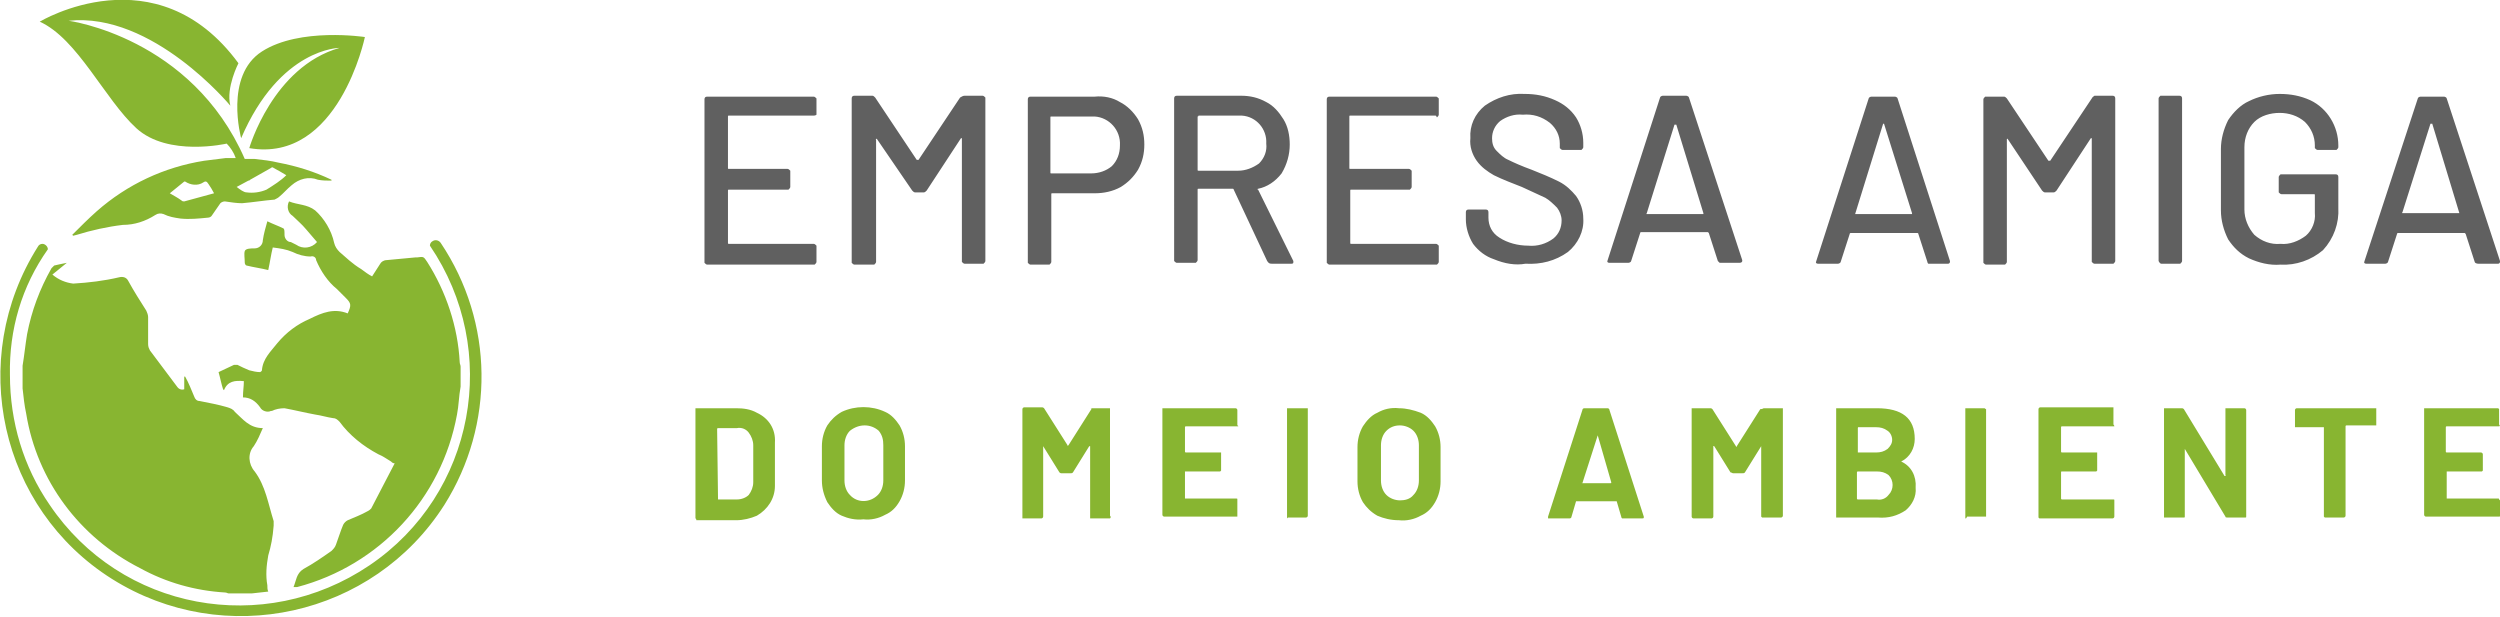
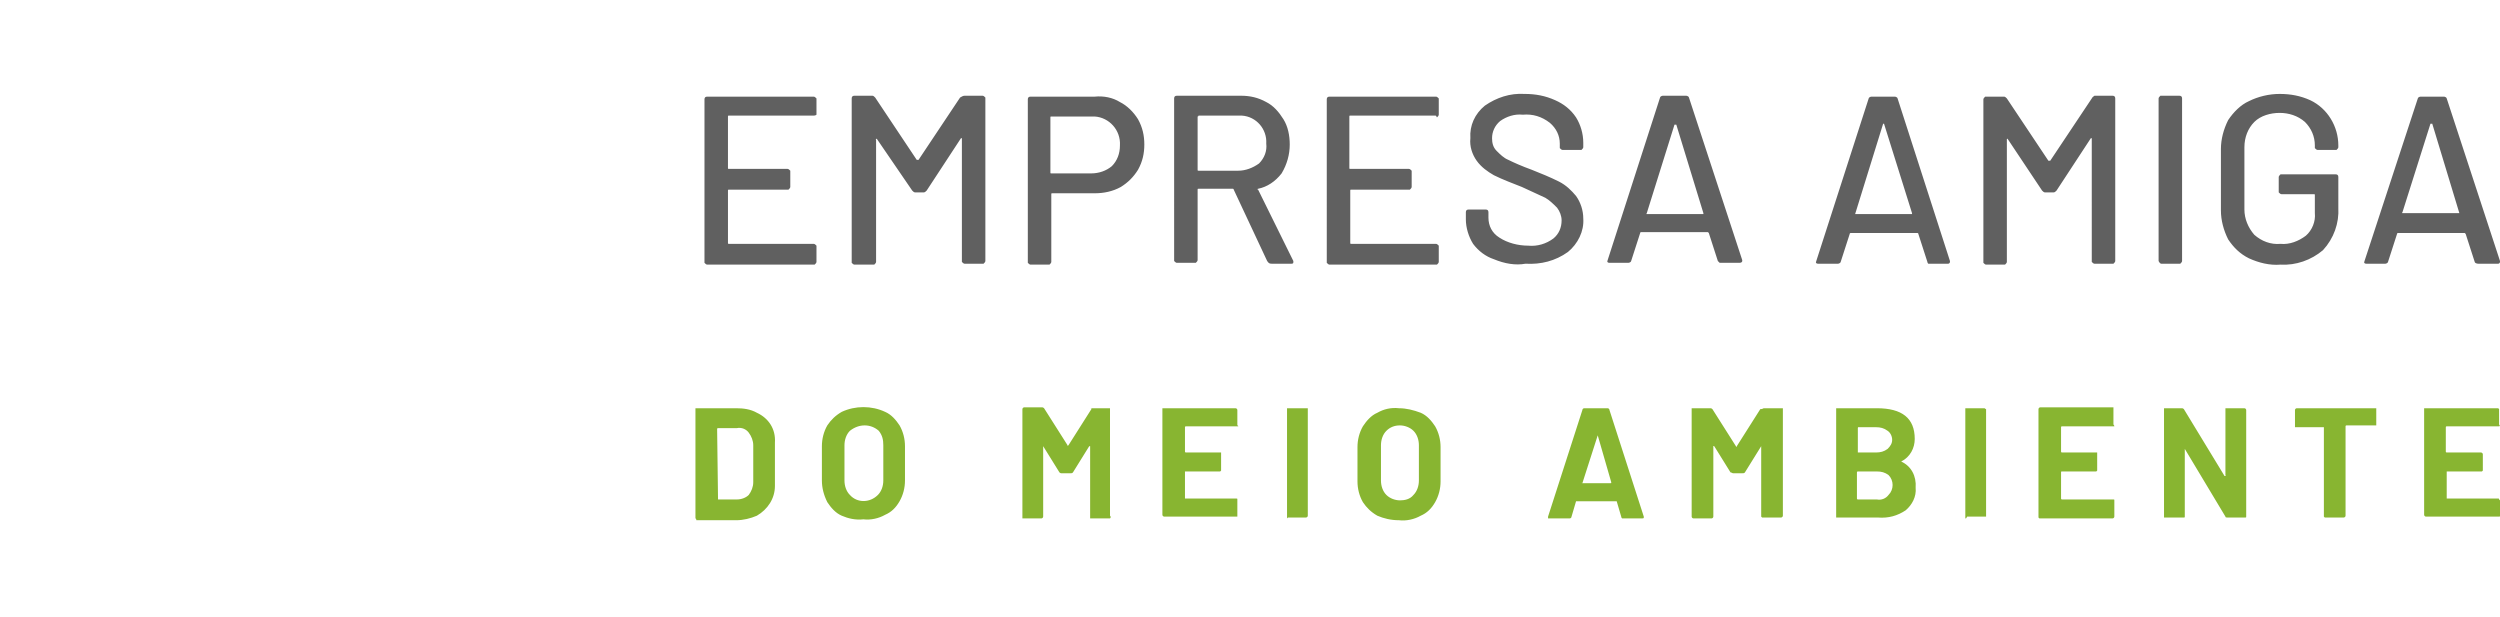
<svg xmlns="http://www.w3.org/2000/svg" version="1.1" id="Camada_1" x="0px" y="0px" viewBox="0 0 276.8 68.3" style="enable-background:new 0 0 276.8 68.3;" xml:space="preserve">
  <style type="text/css">
	.st0{fill:#88B531;}
	.st1{fill:#606060;}
</style>
-   <path class="st0" d="M29.7,61.5c-0.2,1.1-0.3,2.2-0.1,3.3c0,0.2,0,0.5,0.1,0.7l-1.8,0.2h-2.6c-0.1,0-0.2-0.1-0.4-0.1  c-3.3-0.2-6.5-1.1-9.4-2.7C8.8,59.5,4.1,53.2,2.9,45.8c-0.2-0.9-0.3-1.9-0.4-2.8v-2.5C2.7,39.3,2.8,38.2,3,37c0.5-2.6,1.4-5,2.7-7.3  c0.1-0.1,0.2-0.2,0.3-0.3c0.4-0.1,0.9-0.2,1.4-0.3l-1.6,1.3c0.7,0.6,1.5,0.9,2.3,1c1.7-0.1,3.4-0.3,5.1-0.7c0.4-0.1,0.8,0,1,0.4  c0.6,1.1,1.3,2.2,2,3.3c0.1,0.2,0.2,0.5,0.2,0.7c0,1,0,2,0,3c0,0.3,0.1,0.5,0.2,0.7c1,1.3,2,2.7,3,4c0.2,0.3,0.5,0.4,0.8,0.3v-1.4  h0.1c0.4,0.7,0.7,1.5,1,2.2c0.1,0.3,0.3,0.5,0.6,0.5c1,0.2,2.1,0.4,3.1,0.7c0.3,0.1,0.6,0.2,0.8,0.5c0.9,0.8,1.6,1.8,3.1,1.8  c-0.3,0.7-0.6,1.4-1,2c-0.7,0.8-0.6,2,0.1,2.8c1.2,1.6,1.5,3.6,2.1,5.5c0,0.2,0,0.3,0,0.5C30.2,59.5,30,60.5,29.7,61.5z M37.6,27.9  c-0.3-0.3-0.5-0.6-0.6-1c-0.3-1.4-1.1-2.7-2.1-3.6c-0.9-0.7-1.9-0.6-2.9-1c-0.3,0.6-0.1,1.3,0.4,1.6c0.5,0.5,1,0.9,1.5,1.5  c0.4,0.5,0.8,0.9,1.2,1.4c-0.6,0.7-1.6,0.8-2.3,0.3c-0.2-0.1-0.4-0.2-0.6-0.3c-0.4,0-0.7-0.4-0.7-0.8c0-0.1,0-0.1,0-0.2  s0-0.4-0.1-0.5c-0.6-0.3-1.2-0.5-1.8-0.8c-0.2,0.7-0.4,1.4-0.5,2.1c0,0.5-0.4,0.9-0.9,0.9c-0.4,0-1,0-1.1,0.3s0,0.8,0,1.3  c0,0.1,0.1,0.3,0.2,0.3c0.8,0.2,1.6,0.3,2.4,0.5c0.2-0.9,0.3-1.7,0.5-2.5c0.8,0.1,1.5,0.2,2.2,0.5c0.6,0.3,1.3,0.5,2,0.5  c0.3-0.1,0.6,0.1,0.6,0.4c0.5,1.2,1.3,2.4,2.3,3.2c0.3,0.3,0.6,0.6,1,1c0.6,0.6,0.6,0.8,0.2,1.7c-1.5-0.6-2.8-0.1-4.2,0.6  c-1.4,0.6-2.6,1.5-3.6,2.7c-0.7,0.9-1.6,1.7-1.7,3c0,0.1-0.2,0.2-0.2,0.2c-0.4,0-0.8-0.1-1.2-0.2c-0.5-0.2-0.9-0.4-1.3-0.6  c-0.1,0-0.3,0-0.4,0c-0.6,0.3-1.1,0.5-1.7,0.8c0.2,0.7,0.3,1.3,0.5,1.9l0.1,0.1c0.4-1,1.2-1.1,2.2-1c0,0.6-0.1,1.1-0.1,1.8  c0.8,0,1.4,0.4,1.9,1.1c0.2,0.4,0.8,0.6,1.2,0.4c0,0,0,0,0.1,0c0.4-0.2,0.9-0.3,1.4-0.3c1.1,0.2,2.3,0.5,3.4,0.7  c0.7,0.1,1.3,0.3,2,0.4c0.3,0,0.5,0.2,0.7,0.4c1.1,1.5,2.6,2.7,4.3,3.6c0.5,0.2,0.9,0.5,1.4,0.8c0.1,0.1,0.2,0.2,0.4,0.2  c-0.9,1.7-1.7,3.3-2.6,5c-0.1,0.1-0.2,0.2-0.4,0.3c-0.7,0.4-1.5,0.7-2.2,1c-0.2,0.1-0.4,0.3-0.5,0.5c-0.3,0.7-0.5,1.4-0.8,2.2  c-0.1,0.3-0.3,0.5-0.5,0.7c-1,0.7-2,1.4-3.1,2c-0.8,0.5-0.8,1.3-1.1,2h0.2h0.2c9.1-2.4,16-9.8,17.7-19.1c0.2-1,0.2-2,0.4-3.1v-2.2  c0-0.2-0.1-0.3-0.1-0.5c-0.2-3.9-1.5-7.8-3.6-11.1c-0.4-0.6-0.4-0.6-1.1-0.5H46c-1.1,0.1-2.1,0.2-3.2,0.3c-0.3,0-0.6,0.2-0.7,0.4  c-0.3,0.5-0.6,0.9-0.9,1.4c-0.4-0.2-0.8-0.5-1.2-0.8C39,29.2,38.3,28.5,37.6,27.9z M26.7,15.3c4.3-10,10.9-10,10.9-10  c-7.4,2.1-10,11.1-10,11.1c9.9,1.7,12.8-12.3,12.8-12.3S33.2,3,29,5.7S26.7,15.3,26.7,15.3z M4.4,2.4c0,0,12.9-7.8,22,4.6  c0,0-1.4,2.7-0.9,4.7c0,0-8.6-10.4-17.9-9.4c0,0,13.6,1.8,19.5,15.3h1.1c0.9,0.1,1.8,0.2,2.6,0.4c2.1,0.4,4,1,5.9,1.9V20  c-0.5,0-1,0-1.5-0.1c-1-0.4-2.1-0.1-2.9,0.6c-0.5,0.4-0.9,0.9-1.4,1.3c-0.1,0.1-0.3,0.2-0.5,0.3c-1.2,0.1-2.4,0.3-3.6,0.4  c-0.6,0-1.2-0.1-1.9-0.2c-0.2,0-0.4,0.1-0.5,0.2c-0.3,0.4-0.6,0.9-0.9,1.3c-0.1,0.2-0.3,0.3-0.5,0.3c-1,0.1-2,0.2-3,0.1  c-0.7-0.1-1.3-0.2-1.9-0.5c-0.3-0.1-0.6-0.1-0.9,0.1c-1.1,0.7-2.3,1.1-3.6,1.1c-1.7,0.2-3.5,0.6-5.1,1.1l-0.4,0.1L8,26  c0.9-0.9,1.8-1.8,2.7-2.6c3.4-3,7.5-4.9,11.9-5.6c0.8-0.1,1.6-0.2,2.4-0.3h1.1c-0.2-0.6-0.6-1.2-1-1.6c0,0-6.5,1.5-10-1.7  S8.6,4.3,4.4,2.4z M23.7,21.4c-0.2-0.4-0.4-0.7-0.6-1s-0.3-0.4-0.6-0.2c-0.6,0.4-1.4,0.3-2-0.1h-0.1l-1.6,1.3  c0.5,0.3,0.9,0.5,1.3,0.8c0.1,0.1,0.2,0.1,0.3,0.1L23.7,21.4z M27.7,19.9C27.6,20,27.6,20,27.5,20l-1.3,0.7c0.4,0.3,0.8,0.6,1.1,0.6  c0.7,0.1,1.5,0,2.2-0.3c0.8-0.5,1.6-1,2.2-1.6c-0.5-0.3-1-0.6-1.4-0.8c-0.1-0.1-0.2-0.1-0.3,0L27.7,19.9z M48.8,26.9  c-0.2-0.3-0.6-0.4-0.9-0.2c-0.2,0.1-0.3,0.3-0.3,0.5l0,0c7.9,11.6,5,27.5-6.7,35.4s-27.5,5-35.4-6.7c-2.9-4.2-4.4-9.2-4.4-14.4  c-0.1-5,1.3-9.8,4.2-13.9C5.3,27.3,5,27,4.7,27c-0.2,0-0.4,0.1-0.5,0.3c-7.9,12.5-4.2,29,8.2,36.8s28.9,4.2,36.8-8.2  C54.8,47,54.7,35.7,48.8,26.9L48.8,26.9z" />
  <path class="st0" d="M77,57.4L77,57.4V45.3v-0.1h0.1h4.4c0.8,0,1.6,0.1,2.3,0.5c1.3,0.6,2.1,1.8,2,3.3v4.8c0,1.4-0.8,2.6-2,3.3  c-0.7,0.3-1.5,0.5-2.3,0.5h-4.4C77.1,57.4,77,57.4,77,57.4z M79.5,55.3h2.1c0.5,0,1-0.2,1.3-0.5c0.3-0.4,0.5-0.9,0.5-1.4v-4.1  c0-0.5-0.2-1-0.5-1.4c-0.3-0.4-0.8-0.6-1.3-0.5h-2.1c0,0-0.1,0-0.1,0.1L79.5,55.3C79.3,55.3,79.3,55.3,79.5,55.3  C79.4,55.3,79.4,55.3,79.5,55.3L79.5,55.3z M93.2,57.1c-0.7-0.3-1.2-0.9-1.6-1.5C91.2,54.8,91,54,91,53.2v-3.8  c0-0.8,0.2-1.6,0.6-2.3c0.4-0.6,0.9-1.1,1.6-1.5c1.5-0.7,3.3-0.7,4.8,0c0.7,0.3,1.2,0.9,1.6,1.5c0.4,0.7,0.6,1.5,0.6,2.3v3.8  c0,0.8-0.2,1.6-0.6,2.3s-0.9,1.2-1.6,1.5c-0.7,0.4-1.6,0.6-2.4,0.5C94.7,57.6,93.9,57.4,93.2,57.1z M97.2,54.8  c0.4-0.4,0.6-1,0.6-1.6v-3.9c0-0.6-0.1-1.1-0.5-1.6c-0.9-0.8-2.2-0.8-3.2,0c-0.4,0.4-0.6,1-0.6,1.6v3.9c0,0.6,0.2,1.2,0.6,1.6  C94.9,55.7,96.3,55.7,97.2,54.8L97.2,54.8z M120.7,45.2h2.1h0.1v0.1v11.8c0.1,0.1,0.1,0.2,0,0.3h-0.1h-2h-0.1v-0.1v-7.8v-0.1h-0.1  l-1.8,2.9c-0.1,0.1-0.1,0.1-0.3,0.1h-1c-0.1,0-0.2-0.1-0.2-0.1l-1.8-2.9l0,0c0,0,0,0,0,0.1v7.7c0,0.1-0.1,0.2-0.2,0.2l0,0h-2h-0.1  v-0.1v-12c0-0.1,0.1-0.2,0.2-0.2h2c0.1,0,0.2,0.1,0.2,0.1l2.6,4.1c0,0.1,0,0.1,0.1,0l2.6-4.1C120.9,45.3,120.8,45.2,120.7,45.2z   M137.1,47.2H137h-5.7c0,0-0.1,0-0.1,0.1V50c0,0,0,0.1,0.1,0.1h3.8h0.1v0.1V52v0.1l-0.1,0.1h-3.8h-0.1l0,0v2.9v0.1l0,0h5.7  c0.1,0,0.1,0,0.1,0.1v0.1v1.7v0.1h-0.1h-8c-0.1,0-0.2-0.1-0.2-0.2l0,0V45.3v-0.1h0.1h8c0.1,0,0.2,0.1,0.2,0.2v1.7  C137.1,47.1,137.1,47.2,137.1,47.2z M142.5,57.4L142.5,57.4V45.3v-0.1c0.1,0,0.1,0,0.2,0h2h0.1v0.1v11.8c0,0.1-0.1,0.2-0.2,0.2l0,0  h-2C142.5,57.4,142.5,57.4,142.5,57.4L142.5,57.4z M152.5,57.1c-0.7-0.4-1.2-0.9-1.6-1.5c-0.4-0.7-0.6-1.5-0.6-2.3v-3.8  c0-0.8,0.2-1.6,0.6-2.3c0.4-0.6,0.9-1.2,1.6-1.5c0.7-0.4,1.5-0.6,2.4-0.5c0.8,0,1.6,0.2,2.4,0.5c0.7,0.3,1.2,0.9,1.6,1.5  c0.4,0.7,0.6,1.5,0.6,2.3v3.8c0,0.8-0.2,1.6-0.6,2.3c-0.4,0.7-0.9,1.2-1.6,1.5c-0.7,0.4-1.6,0.6-2.4,0.5  C154,57.6,153.2,57.4,152.5,57.1L152.5,57.1z M156.5,54.8c0.4-0.4,0.6-1,0.6-1.6v-3.9c0-0.6-0.2-1.2-0.6-1.6c-0.4-0.4-1-0.6-1.5-0.6  c-0.6,0-1.1,0.2-1.5,0.6c-0.4,0.4-0.6,1-0.6,1.6v3.9c0,0.6,0.2,1.2,0.6,1.6s1,0.6,1.5,0.6S156.1,55.3,156.5,54.8L156.5,54.8z   M179.5,57.2l-0.5-1.7c0,0,0,0-0.1,0h-4.3c0,0,0,0-0.1,0l-0.5,1.7c0,0.1-0.1,0.2-0.2,0.2h-2.2c-0.1,0-0.1,0-0.2,0c0-0.1,0-0.1,0-0.2  l3.8-11.8c0-0.1,0.1-0.2,0.2-0.2h2.6c0.1,0,0.2,0.1,0.2,0.2l3.8,11.8v0.1c0,0.1-0.1,0.1-0.2,0.1h-2.2  C179.6,57.4,179.5,57.3,179.5,57.2z M175.2,53.5h3.1c0.1,0,0.1,0,0.1-0.1l-1.5-5.2v-0.1c0,0,0,0,0,0.1L175.2,53.5  C175.1,53.4,175.1,53.5,175.2,53.5L175.2,53.5z M195.3,45.2h2h0.1v0.1v11.8c0,0.1-0.1,0.2-0.2,0.2l0,0h-2h-0.1l-0.1-0.1v-7.7v-0.1  l0,0l-1.8,2.9c-0.1,0.1-0.1,0.1-0.3,0.1h-1c-0.1,0-0.2-0.1-0.3-0.1l-1.8-2.9c0,0,0,0-0.1,0c-0.1,0,0,0,0,0.1v7.7  c0,0.1-0.1,0.2-0.2,0.2h-2c-0.1,0-0.2-0.1-0.2-0.2l0,0V45.3v-0.1h0.1h2c0.1,0,0.2,0.1,0.2,0.1l2.6,4.1c0,0.1,0.1,0.1,0.1,0l2.6-4.1  C195.2,45.3,195.2,45.2,195.3,45.2L195.3,45.2z M210.5,51.1c1.1,0.5,1.7,1.6,1.6,2.9c0.1,1-0.4,1.9-1.1,2.5  c-0.9,0.6-1.9,0.9-3.1,0.8h-4.5h-0.1v-0.1V45.3v-0.1h0.1h4.4c2.8,0,4.2,1.1,4.2,3.4C212,49.6,211.5,50.6,210.5,51.1  C210.4,51.1,210.4,51.1,210.5,51.1L210.5,51.1z M205.7,47.4v2.6v0.1l0,0h2c0.5,0,0.9-0.1,1.3-0.4c0.3-0.3,0.5-0.6,0.5-1  c0-0.4-0.2-0.8-0.5-1c-0.4-0.3-0.8-0.4-1.3-0.4h-2C205.8,47.2,205.7,47.3,205.7,47.4L205.7,47.4z M209.1,54.8c0.6-0.6,0.6-1.6,0-2.2  c-0.4-0.3-0.8-0.4-1.3-0.4h-2.1c0,0-0.1,0-0.1,0.1v2.9c0,0,0,0.1,0.1,0.1h2.1C208.3,55.4,208.8,55.2,209.1,54.8z M217.6,57.4  L217.6,57.4V45.3v-0.1h0.1h2c0.1,0,0.1,0.1,0.2,0.1v11.8v0.1h-0.1h-2C217.7,57.4,217.7,57.4,217.6,57.4L217.6,57.4z M234.1,47.2H234  h-5.7c0,0-0.1,0-0.1,0.1l0,0V50c0,0,0,0.1,0.1,0.1h3.8h0.1v0.1V52v0.1l-0.1,0.1h-3.8c-0.1,0-0.1,0-0.1,0.1v2.9c0,0,0,0.1,0.1,0.1  h5.7c0.1,0,0.1,0,0.1,0.1v0.1v1.7c0,0.1-0.1,0.2-0.2,0.2l0,0h-8h-0.1l-0.1-0.1v-12c0-0.1,0.1-0.2,0.2-0.2h8h0.1v0.1V47  C234.1,47.1,234.1,47.2,234.1,47.2L234.1,47.2z M246.4,45.2h0.1h2c0.1,0,0.2,0.1,0.2,0.2v11.8c0,0.1,0,0.1-0.1,0.1h-0.1h-1.9  c-0.1,0-0.2,0-0.2-0.1l-4.5-7.5l0,0c0,0,0,0,0,0.1v7.4c0,0.1,0,0.1-0.1,0.1h-0.1h-2h-0.1v-0.1V45.3v-0.1h0.1h1.9  c0.1,0,0.2,0.1,0.2,0.1l4.5,7.4c0,0,0,0,0.1,0s0,0,0-0.1L246.4,45.2C246.4,45.3,246.4,45.3,246.4,45.2L246.4,45.2z M263.1,45.2  L263.1,45.2V47v0.1H263h-3.2c0,0-0.1,0-0.1,0.1v9.9c0,0.1-0.1,0.2-0.2,0.2l0,0h-2h-0.1l-0.1-0.1v-9.8v-0.1l0,0h-3.1h-0.1v-0.1v-1.8  c0-0.1,0.1-0.2,0.2-0.2H263.1L263.1,45.2L263.1,45.2z M276.7,47.2h-0.1h-5.7c0,0-0.1,0-0.1,0.1V50c0,0,0,0.1,0.1,0.1h3.8  c0.1,0,0.2,0.1,0.2,0.2l0,0V52v0.1l-0.1,0.1H271h-0.1l0,0v2.9v0.1l0,0h5.7c0.1,0,0.1,0,0.1,0.1l0.1,0.1v1.7c0,0.1,0,0.1-0.1,0.1  h-0.1h-8c-0.1,0-0.2-0.1-0.2-0.2l0,0V45.3v-0.1h0.1h8h0.1l0.1,0.1V47C276.8,47.1,276.8,47.2,276.7,47.2L276.7,47.2z" />
  <path class="st1" d="M90.1,12.8h-9.4c-0.1,0-0.1,0-0.1,0.1v5.7c0,0.1,0,0.1,0.1,0.1h6.5c0.1,0,0.2,0.1,0.3,0.2c0,0,0,0,0,0.1v1.7  c0,0.1-0.1,0.2-0.2,0.3c0,0,0,0-0.1,0h-6.5c-0.1,0-0.1,0-0.1,0.1v5.8c0,0.1,0,0.1,0.1,0.1h9.4c0.1,0,0.2,0.1,0.3,0.2c0,0,0,0,0,0.1  V29c0,0.1-0.1,0.2-0.2,0.3c0,0,0,0-0.1,0H78.3c-0.1,0-0.2-0.1-0.3-0.2c0,0,0,0,0-0.1V11c0-0.2,0.1-0.3,0.3-0.3h11.8  c0.1,0,0.2,0.1,0.3,0.2c0,0,0,0,0,0.1v1.7C90.4,12.7,90.3,12.8,90.1,12.8C90.2,12.8,90.1,12.8,90.1,12.8z M106.8,10.6h2  c0.1,0,0.2,0.1,0.3,0.2c0,0,0,0,0,0.1v18c0,0.1-0.1,0.2-0.2,0.3c0,0,0,0-0.1,0h-2c-0.1,0-0.2-0.1-0.3-0.2c0,0,0,0,0-0.1V15.4v-0.1  c0,0,0,0-0.1,0l-3.8,5.8c-0.1,0.1-0.2,0.2-0.3,0.2h-1c-0.1,0-0.2-0.1-0.3-0.2l-3.9-5.7c0,0,0-0.1-0.1,0s0,0,0,0.1V29  c0,0.1-0.1,0.2-0.2,0.3c0,0,0,0-0.1,0h-2.1c-0.1,0-0.2-0.1-0.3-0.2c0,0,0,0,0-0.1V10.9c0-0.2,0.1-0.3,0.3-0.3h2  c0.1,0,0.2,0.1,0.3,0.2l4.6,6.9h0.1h0.1l4.6-6.9C106.5,10.7,106.6,10.6,106.8,10.6z M124,11.3c0.8,0.4,1.5,1.1,2,1.9  c0.5,0.9,0.7,1.8,0.7,2.8s-0.2,1.9-0.7,2.8c-0.5,0.8-1.1,1.4-1.9,1.9c-0.9,0.5-1.9,0.7-2.9,0.7h-4.7c-0.1,0-0.1,0-0.1,0.1V29  c0,0.1-0.1,0.2-0.2,0.3c0,0,0,0-0.1,0h-2c-0.1,0-0.2-0.1-0.3-0.2c0,0,0,0,0-0.1V11c0-0.2,0.1-0.3,0.3-0.3h7.1  C122.2,10.6,123.2,10.8,124,11.3L124,11.3z M123.1,18.4c0.6-0.6,0.9-1.4,0.9-2.3c0.1-1.7-1.2-3.1-2.8-3.2c-0.1,0-0.3,0-0.4,0h-4.4  c-0.1,0-0.1,0-0.1,0.1v6.1c0,0.1,0,0.1,0.1,0.1h4.4C121.7,19.2,122.5,18.9,123.1,18.4L123.1,18.4z M140.3,28.9l-3.7-7.9  c0,0,0-0.1-0.1-0.1h-3.8c-0.1,0-0.1,0-0.1,0.1v7.8c0,0.1-0.1,0.2-0.2,0.3c0,0,0,0-0.1,0h-2c-0.1,0-0.2-0.1-0.3-0.2c0,0,0,0,0-0.1  V10.9c0-0.2,0.1-0.3,0.3-0.3h7.1c1,0,1.9,0.2,2.8,0.7c0.8,0.4,1.4,1.1,1.9,1.9c0.5,0.8,0.7,1.8,0.7,2.8c0,1.1-0.3,2.2-0.9,3.2  c-0.7,0.9-1.6,1.5-2.6,1.7c-0.1,0-0.1,0.1,0,0.1l3.9,7.9V29c0,0.1,0,0.2-0.2,0.2h-2.1C140.6,29.2,140.5,29.2,140.3,28.9  C140.4,29,140.4,29,140.3,28.9L140.3,28.9z M132.6,12.9v5.9c0,0.1,0,0.1,0.1,0.1h4.4c0.8,0,1.6-0.3,2.3-0.8c0.6-0.6,0.9-1.4,0.8-2.2  c0.1-1.6-1.1-3-2.7-3.1c-0.1,0-0.3,0-0.4,0h-4.4C132.7,12.8,132.7,12.9,132.6,12.9L132.6,12.9z M158.9,12.8h-9.4  c-0.1,0-0.1,0-0.1,0.1v5.7c0,0.1,0,0.1,0.1,0.1h6.5c0.1,0,0.2,0.1,0.3,0.2c0,0,0,0,0,0.1v1.7c0,0.1-0.1,0.2-0.2,0.3c0,0,0,0-0.1,0  h-6.4c-0.1,0-0.1,0-0.1,0.1v5.8c0,0.1,0,0.1,0.1,0.1h9.4c0.1,0,0.2,0.1,0.3,0.2c0,0,0,0,0,0.1V29c0,0.1-0.1,0.2-0.2,0.3  c0,0,0,0-0.1,0h-11.8c-0.1,0-0.2-0.1-0.3-0.2c0,0,0,0,0-0.1V11c0-0.2,0.1-0.3,0.3-0.3H159c0.1,0,0.2,0.1,0.3,0.2c0,0,0,0,0,0.1v1.7  c0,0.1-0.1,0.2-0.2,0.3C159,12.8,159,12.8,158.9,12.8L158.9,12.8z M165.4,28.7c-0.9-0.3-1.7-0.9-2.3-1.7c-0.5-0.8-0.8-1.8-0.8-2.7  v-0.8c0-0.2,0.1-0.3,0.3-0.3h1.9c0.2,0,0.3,0.1,0.3,0.3v0.6c0,0.9,0.4,1.7,1.2,2.2c0.9,0.6,2.1,0.9,3.2,0.9c1,0.1,2-0.2,2.8-0.8  c0.6-0.5,0.9-1.2,0.9-2c0-0.5-0.2-1-0.5-1.4c-0.4-0.4-0.8-0.8-1.3-1.1c-0.9-0.4-1.7-0.8-2.6-1.2c-1-0.4-2.1-0.8-3.1-1.3  c-0.7-0.4-1.4-0.9-1.9-1.6s-0.8-1.6-0.7-2.5c-0.1-1.4,0.5-2.7,1.6-3.6c1.3-0.9,2.8-1.4,4.4-1.3c1.2,0,2.3,0.2,3.4,0.7  c0.9,0.4,1.7,1,2.3,1.9c0.5,0.8,0.8,1.8,0.8,2.8v0.5c0,0.1-0.1,0.2-0.2,0.3c0,0,0,0-0.1,0h-2c-0.1,0-0.2-0.1-0.3-0.2c0,0,0,0,0-0.1  v-0.4c0-0.9-0.4-1.7-1.1-2.3c-0.9-0.7-1.9-1-3-0.9c-0.9-0.1-1.8,0.2-2.5,0.7c-0.6,0.5-0.9,1.2-0.9,1.9c0,0.5,0.1,1,0.5,1.4  s0.8,0.8,1.3,1c0.6,0.3,1.5,0.7,2.6,1.1c1,0.4,2,0.8,3,1.3c0.8,0.4,1.4,1,1.9,1.6c0.5,0.7,0.8,1.6,0.8,2.5c0.1,1.4-0.6,2.8-1.7,3.7  c-1.4,1-3,1.4-4.7,1.3C167.8,29.4,166.6,29.2,165.4,28.7L165.4,28.7z M190.2,28.9l-1-3.1l-0.1-0.1h-7.4c0,0-0.1,0-0.1,0.1l-1,3.1  c0,0.1-0.2,0.2-0.3,0.2h-2.1c-0.2,0-0.3-0.1-0.2-0.3l5.8-18c0-0.1,0.2-0.2,0.3-0.2h2.6c0.1,0,0.3,0.1,0.3,0.2l5.9,18v0.1  c0,0.1-0.1,0.2-0.3,0.2h-2.2C190.4,29.1,190.3,29,190.2,28.9L190.2,28.9z M182.3,23.7L182.3,23.7h6.2h0.1v-0.1l-3-9.8h-0.1h-0.1  L182.3,23.7C182.3,23.6,182.2,23.7,182.3,23.7C182.3,23.7,182.3,23.8,182.3,23.7L182.3,23.7z M213.4,29l-1-3.1c0,0,0-0.1-0.1-0.1  h-7.4c0,0-0.1,0-0.1,0.1l-1,3.1c0,0.1-0.2,0.2-0.3,0.2h-2.2c-0.2,0-0.3-0.1-0.2-0.3l5.8-18c0-0.1,0.2-0.2,0.3-0.2h2.6  c0.1,0,0.3,0.1,0.3,0.2l5.8,18V29c0,0.1-0.1,0.2-0.2,0.2h-2.2C213.5,29.2,213.4,29.1,213.4,29z M205.4,23.7h0.1h6.1h0.1v-0.1  l-3.1-9.9h-0.1l0,0L205.4,23.7C205.4,23.6,205.4,23.7,205.4,23.7z M231.9,10.6h2c0.2,0,0.3,0.1,0.3,0.3v18c0,0.1-0.1,0.2-0.2,0.3  c0,0,0,0-0.1,0h-2c-0.1,0-0.2-0.1-0.3-0.2c0,0,0,0,0-0.1V15.4v-0.1c0,0,0,0-0.1,0l-3.8,5.8c-0.1,0.1-0.2,0.2-0.3,0.2h-1  c-0.1,0-0.2-0.1-0.3-0.2l-3.8-5.7c0,0,0-0.1-0.1,0v0.1V29c0,0.1-0.1,0.2-0.2,0.3c0,0,0,0-0.1,0h-2c-0.1,0-0.2-0.1-0.3-0.2  c0,0,0,0,0-0.1V11c0-0.1,0.1-0.2,0.2-0.3c0,0,0,0,0.1,0h2c0.1,0,0.2,0.1,0.3,0.2l4.6,6.9h0.1h0.1l4.6-6.9  C231.7,10.7,231.8,10.7,231.9,10.6z M239,28.9v-18c0-0.1,0.1-0.2,0.2-0.3c0,0,0,0,0.1,0h2c0.2,0,0.3,0.1,0.3,0.3v18  c0,0.1-0.1,0.2-0.2,0.3c0,0,0,0-0.1,0h-2C239.2,29.2,239.1,29.1,239,28.9L239,28.9L239,28.9z M249,28.6c-1-0.5-1.7-1.2-2.3-2.1  c-0.5-1-0.8-2.1-0.8-3.2v-6.8c0-1.1,0.3-2.2,0.8-3.2c0.6-0.9,1.4-1.7,2.3-2.1c1-0.5,2.2-0.8,3.4-0.8s2.3,0.2,3.4,0.7  c1.9,0.9,3.1,2.9,3.1,5v0.2c0,0.1-0.1,0.2-0.2,0.3c0,0,0,0-0.1,0h-2c-0.1,0-0.2-0.1-0.3-0.2c0,0,0,0,0-0.1v-0.2c0-1-0.4-1.9-1.1-2.6  c-0.8-0.7-1.8-1-2.8-1s-2.1,0.3-2.8,1s-1.1,1.7-1.1,2.8v6.9c0,1,0.4,2,1.1,2.8c0.8,0.7,1.8,1.1,2.9,1c1,0.1,2-0.3,2.8-0.9  c0.7-0.6,1.1-1.6,1-2.5v-2c0-0.1,0-0.1-0.1-0.1h-3.6c-0.1,0-0.2-0.1-0.3-0.2c0,0,0,0,0-0.1v-1.6c0-0.1,0.1-0.2,0.2-0.3  c0,0,0,0,0.1,0h6c0.2,0,0.3,0.1,0.3,0.3V23c0.1,1.7-0.5,3.4-1.7,4.7c-1.3,1.1-3,1.7-4.7,1.6C251.3,29.4,250.1,29.1,249,28.6  L249,28.6z M274,29l-1-3.1l-0.1-0.1h-7.4c0,0-0.1,0-0.1,0.1l-1,3.1c0,0.1-0.2,0.2-0.3,0.2H262c-0.2,0-0.3-0.1-0.2-0.3l5.9-18  c0-0.1,0.2-0.2,0.3-0.2h2.6c0.1,0,0.3,0.1,0.3,0.2l5.9,18V29c0,0.1-0.1,0.2-0.2,0.2h-2.2C274.2,29.2,274,29.1,274,29L274,29z   M266,23.7C266.1,23.7,266.1,23.7,266,23.7h6.2h0.1 M272.3,23.6l-3-9.9h-0.1h-0.1l-3.1,9.8c0,0-0.1,0.1,0,0.1l0,0H272.3z" />
</svg>